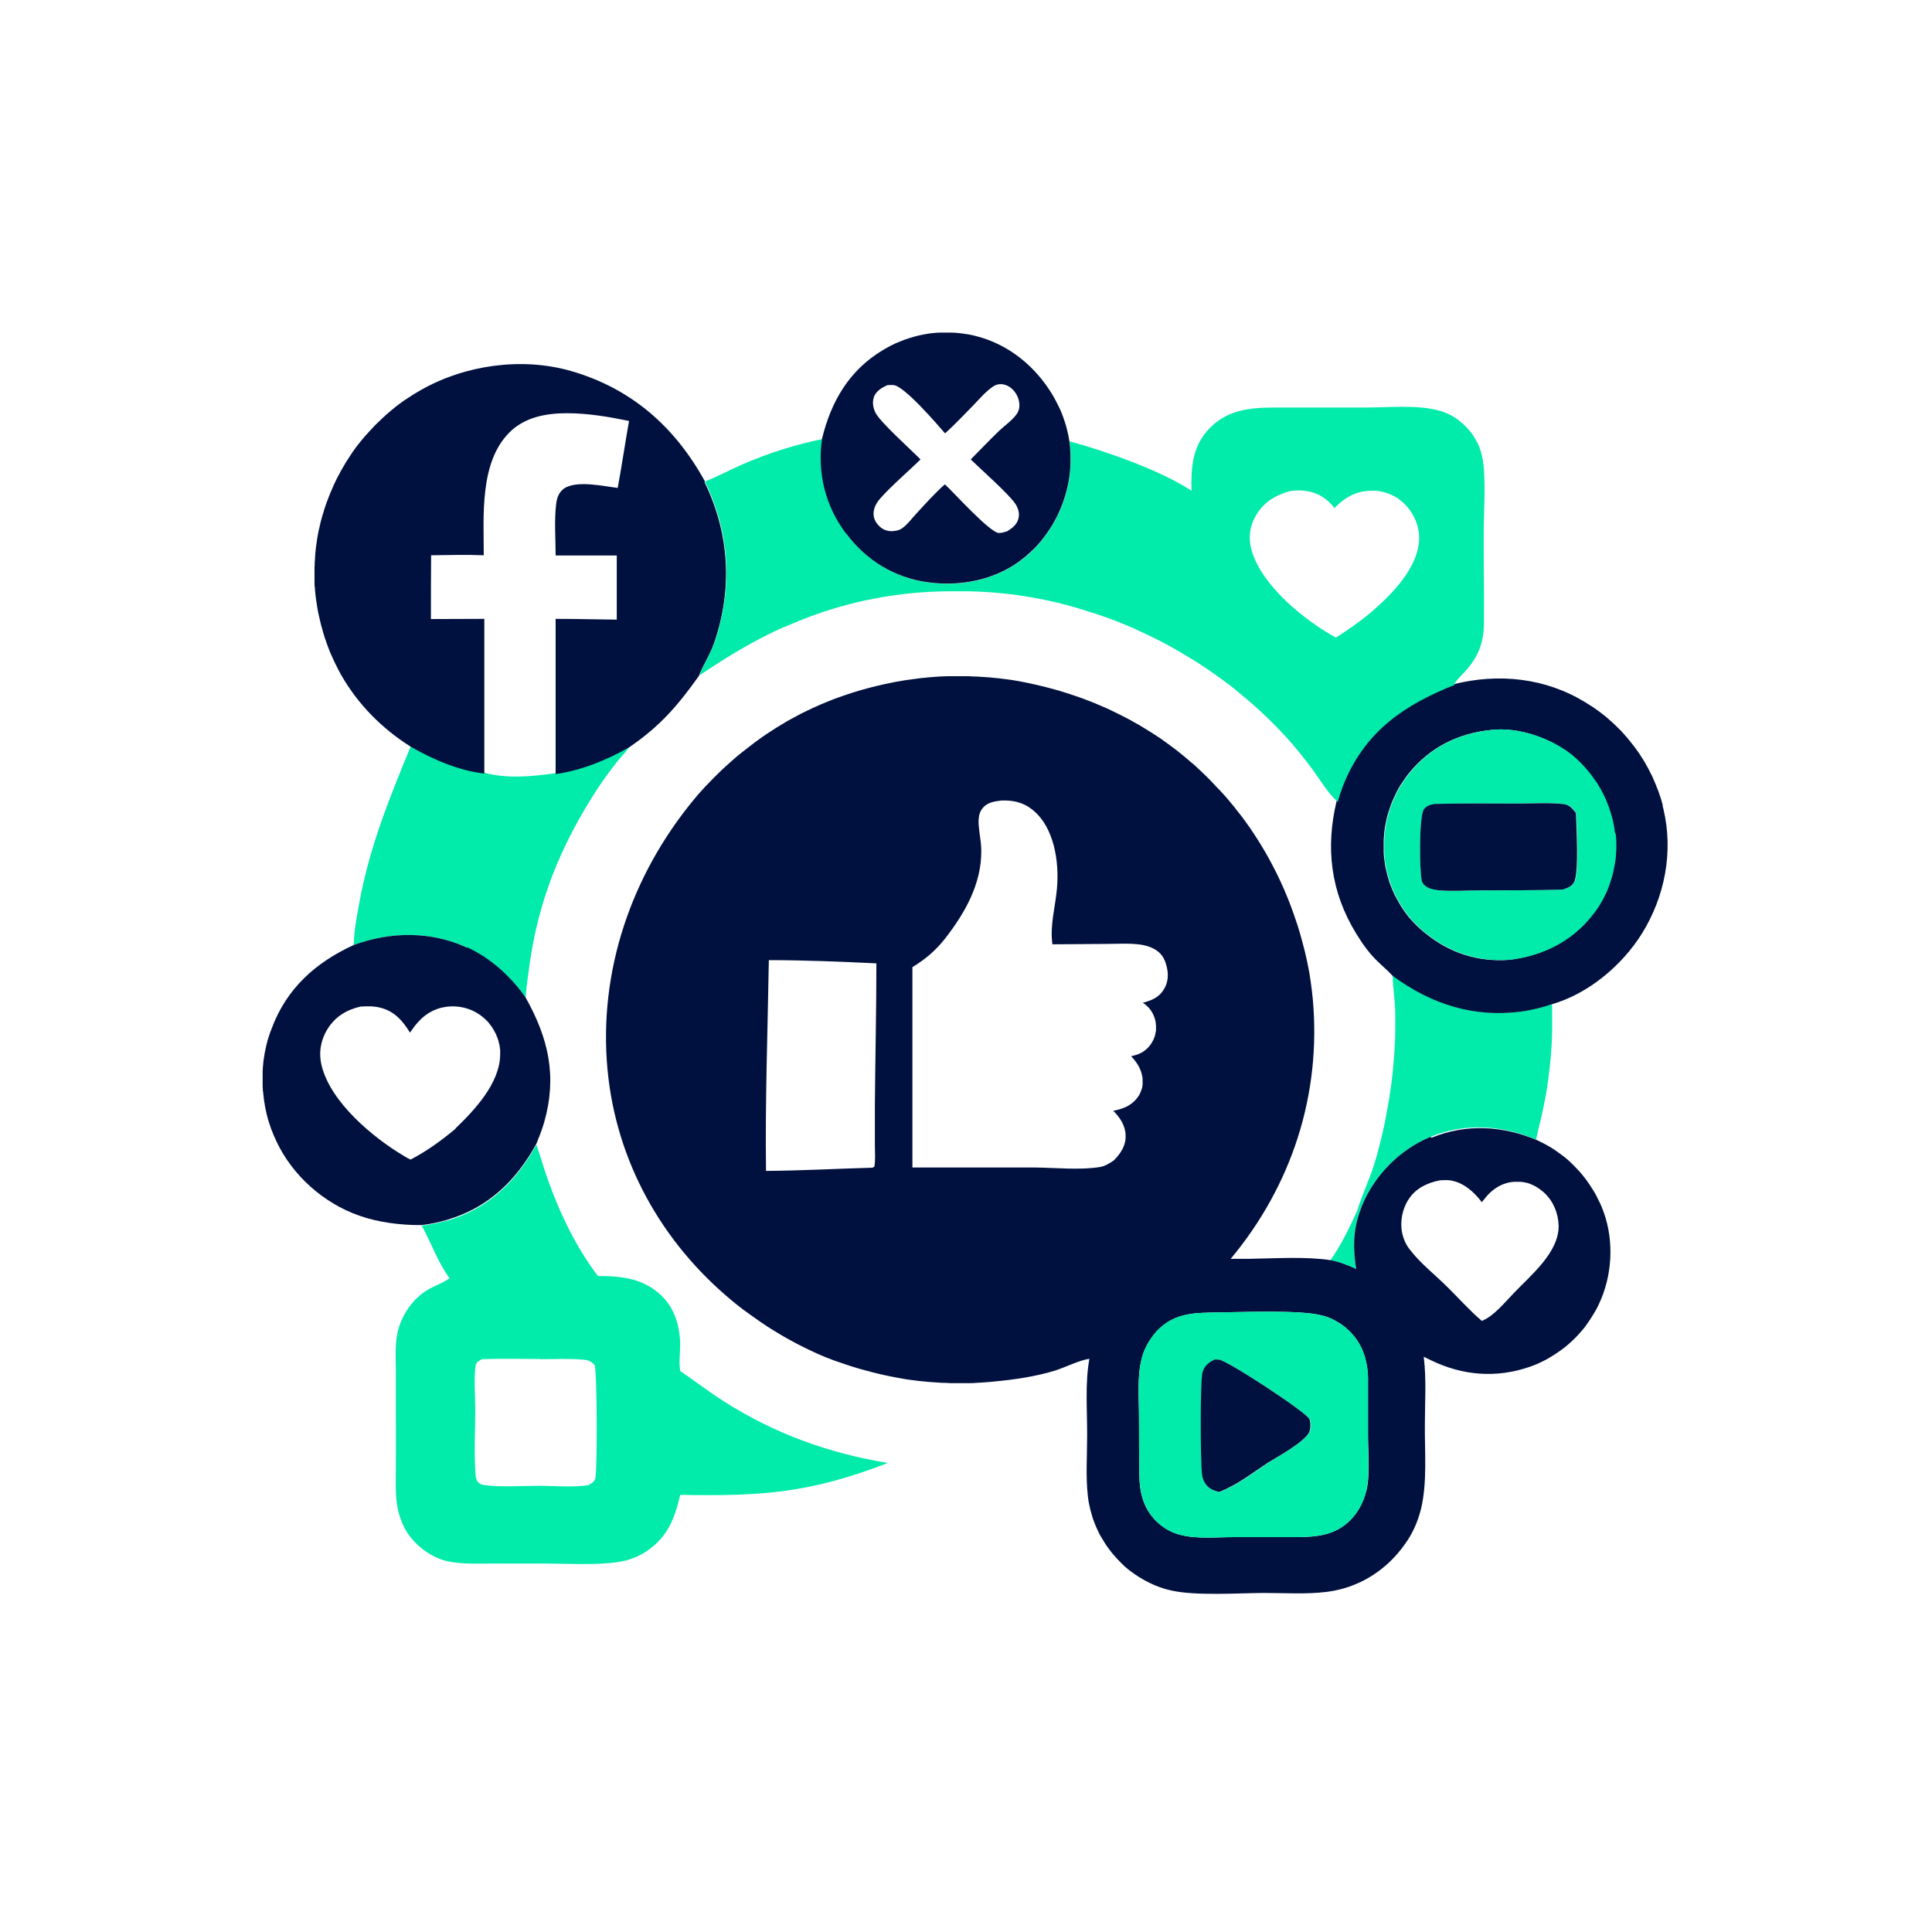
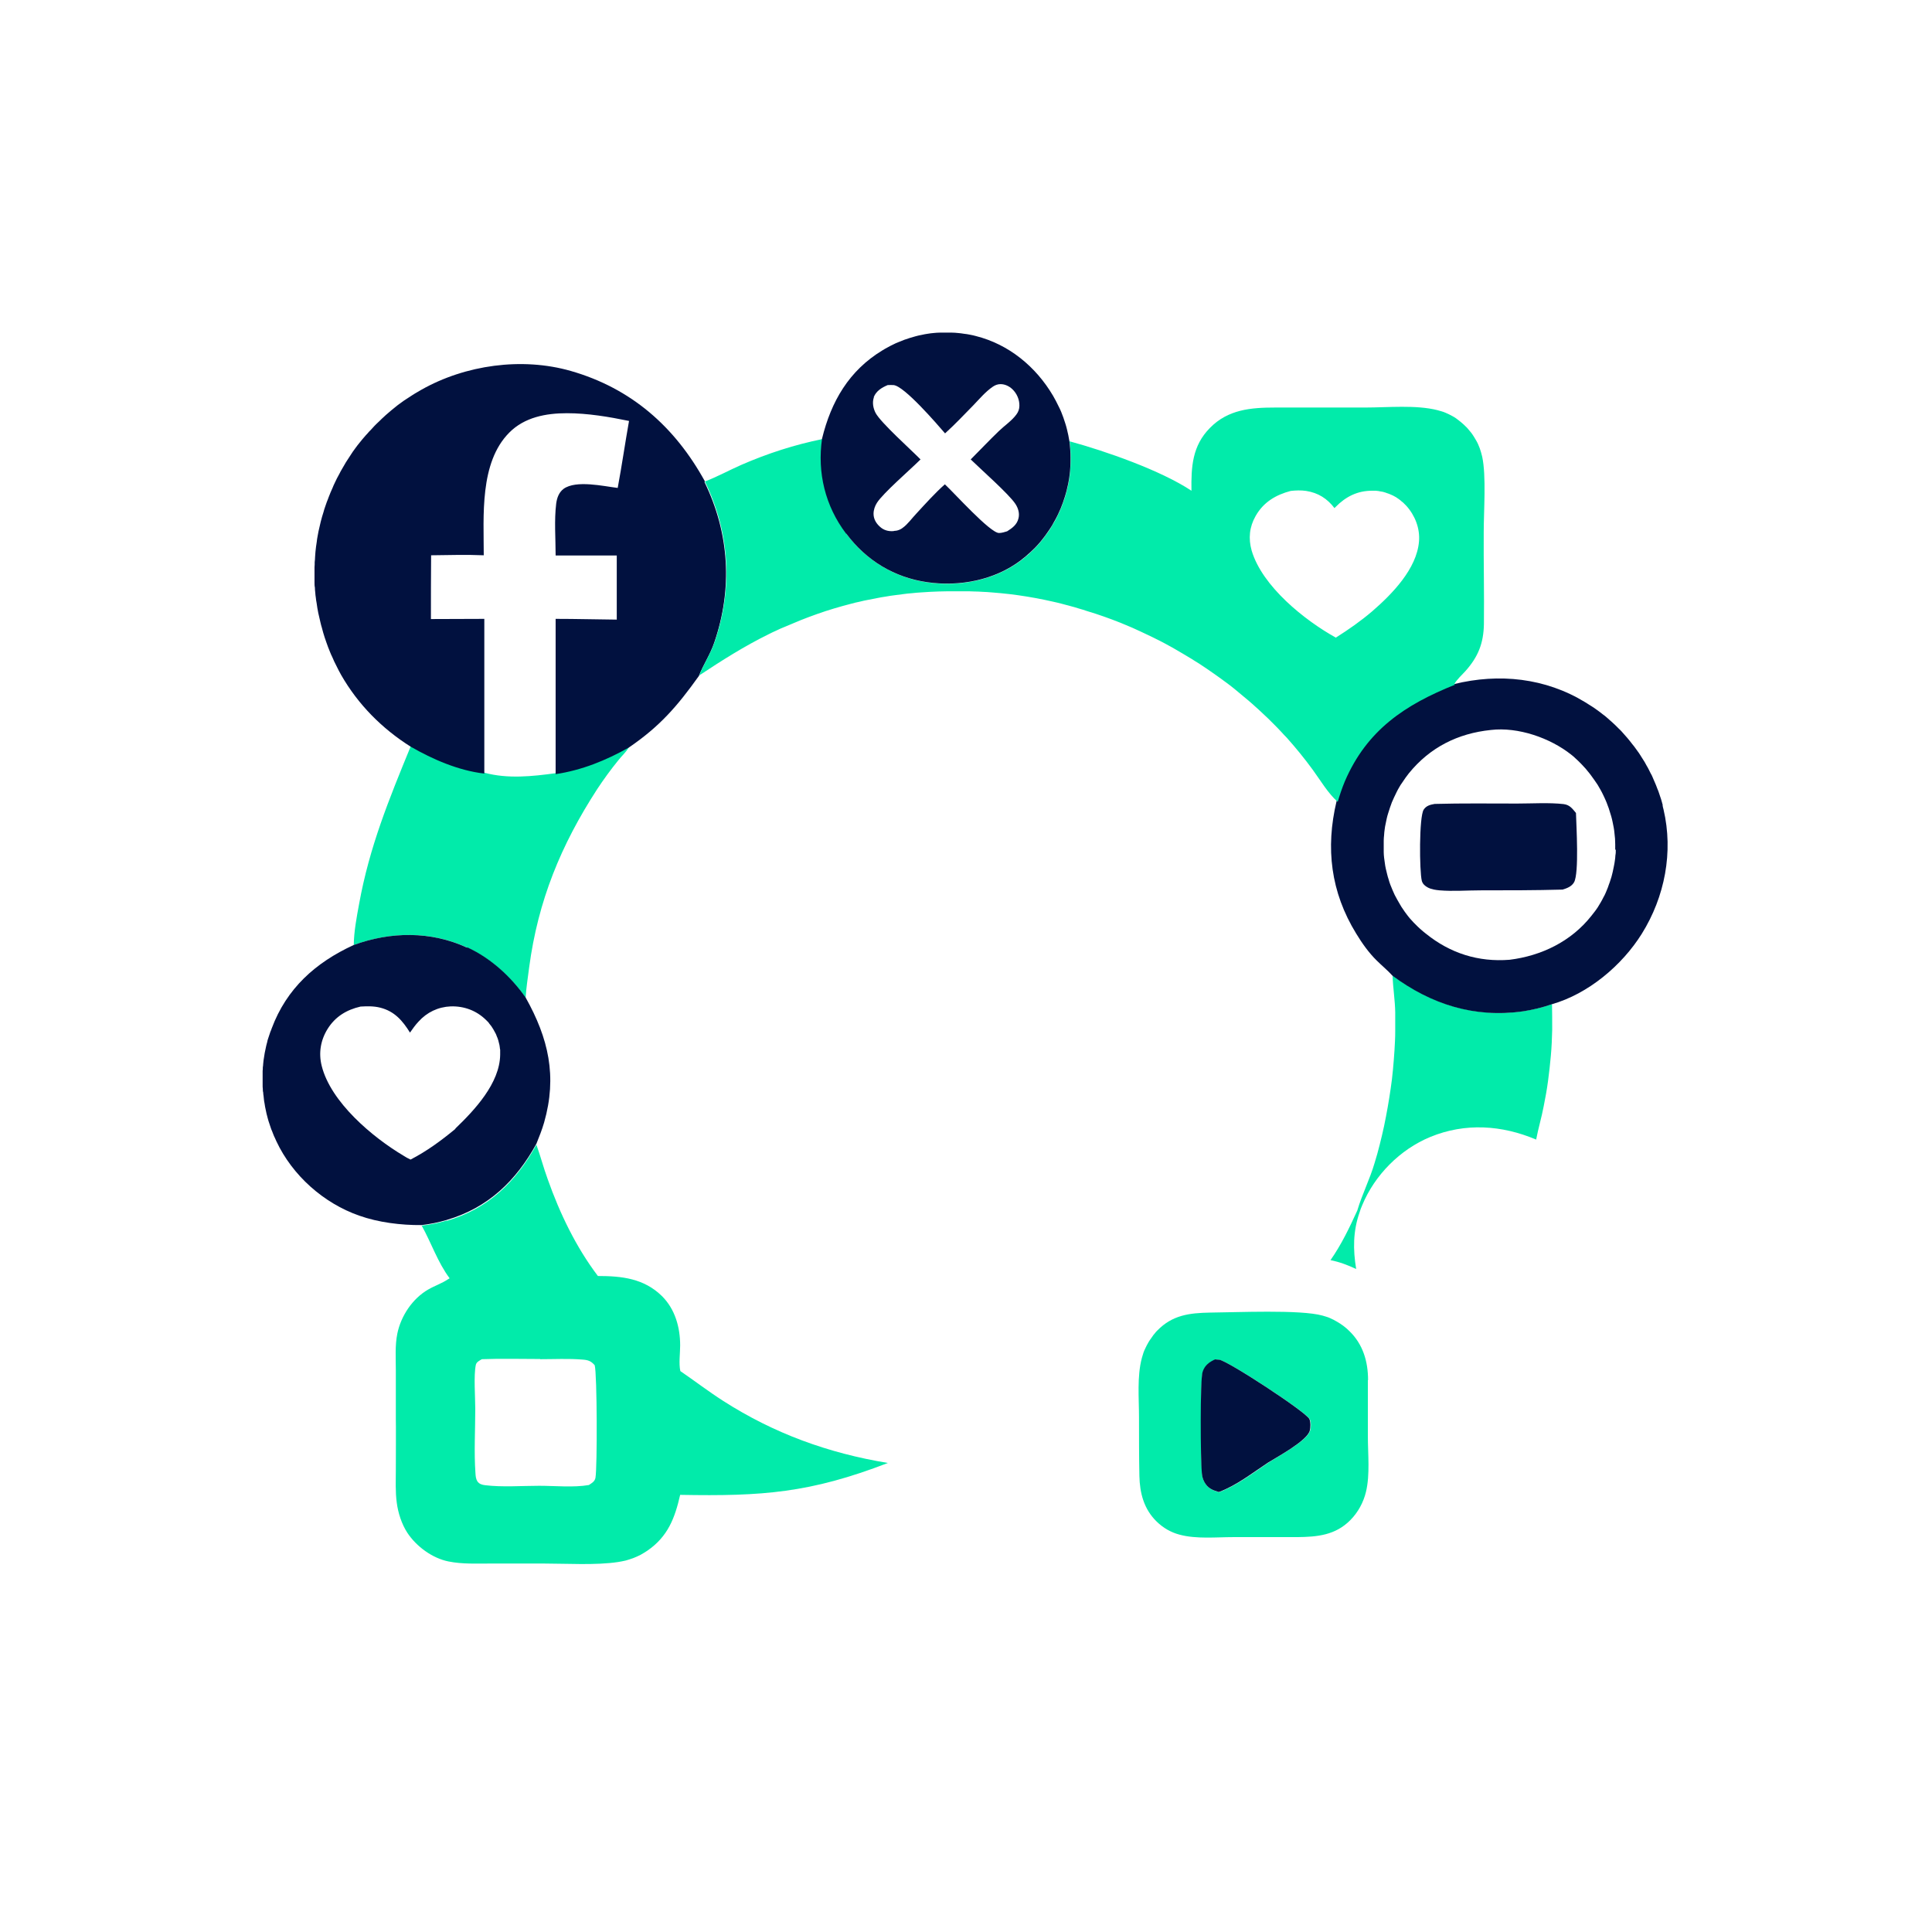
<svg xmlns="http://www.w3.org/2000/svg" id="Layer_1" data-name="Layer 1" viewBox="0 0 1024 1024">
  <defs>
    <style>      .cls-1 {        fill: #01113f;      }      .cls-1, .cls-2 {        stroke-width: 0px;      }      .cls-2 {        fill: #01ebaa;      }    </style>
  </defs>
  <path class="cls-2" d="M738.1,517.1c.2,6.5,1.3,13,1.4,19.5,0,3.4,0,6.7,0,10.1,0,3.4-.2,6.7-.4,10.1-.2,3.4-.5,6.7-.8,10.1-.3,3.3-.7,6.7-1.2,10-.5,3.3-1,6.7-1.6,10-.6,3.3-1.2,6.6-1.9,9.9-.7,3.3-1.5,6.6-2.3,9.8s-1.7,6.5-2.7,9.7c-2.5,8.6-6.7,16.8-9.2,25.3-4.2,9.2-8.4,18-14.2,26.3,4.9,1,9.1,2.6,13.6,4.7-1.7-10.3-1.7-20,1.8-30,.4-1.3.8-2.5,1.4-3.8,6.6-16,20.1-29.6,36.1-36.2,18.5-7.6,37.9-6.3,56.1,1.4,1.1-5.9,2.9-11.8,4-17.7.9-4.4,1.7-8.9,2.3-13.4.6-4.5,1.1-9,1.5-13.5.4-4.5.6-9,.7-13.6,0-4.5,0-9-.1-13.6-4.9,1.7-9.9,2.9-15,3.7-25.7,3.7-48.8-3.5-69.4-18.9Z" />
  <path class="cls-2" d="M256.9,409.6c-13.7-1.6-27.2-7.4-39.1-14.3-11.6,28.3-22,53.5-27.5,84-1.3,7-2.7,14.5-2.8,21.6,19.6-7.2,41-7.5,60.2,1.4,12.4,5.7,23.1,15.5,30.9,26.6.3-5.4,1.2-10.9,1.9-16.4,4.7-35.1,16.8-64.6,36-94.2,3.5-5.3,7.2-10.4,11.2-15.3,1.7-2.2,4-4.2,5.4-6.6.1-.2.3-.5.4-.7-12.3,6.9-24.9,12-38.9,14.1-12.4,1.7-25.4,3.1-37.7-.2Z" />
  <path class="cls-1" d="M247.6,502.3c-19.2-8.9-40.6-8.6-60.2-1.4-20.2,9.3-35.5,23-43.4,44.2-.2.6-.4,1.2-.7,1.8-.2.6-.4,1.2-.6,1.8-.2.6-.4,1.2-.6,1.8-.2.6-.4,1.2-.5,1.9-.2.6-.3,1.2-.5,1.9-.1.6-.3,1.3-.4,1.9-.1.6-.3,1.3-.4,1.9-.1.6-.2,1.3-.3,1.9s-.2,1.3-.3,1.9c0,.6-.2,1.3-.2,1.9,0,.6-.1,1.3-.2,1.9,0,.6,0,1.3-.1,1.9,0,.6,0,1.3,0,1.9,0,.6,0,1.3,0,1.9,0,.6,0,1.3,0,1.9,0,.6,0,1.3,0,1.9,0,.6,0,1.3.1,1.9,0,.6,0,1.3.2,1.9,0,.6.1,1.3.2,1.9,0,.6.2,1.3.2,1.9,0,.6.2,1.3.3,1.9.1.6.2,1.3.3,1.9.1.6.3,1.3.4,1.9.1.6.3,1.3.4,1.9.2.6.3,1.2.5,1.9.2.6.3,1.2.5,1.8.2.6.4,1.2.6,1.8.2.6.4,1.2.6,1.8.2.6.4,1.2.7,1.8.2.6.5,1.2.7,1.8.2.6.5,1.2.8,1.8.3.6.5,1.2.8,1.8,8.5,18.1,25,32.8,43.9,39.4,10.1,3.6,22.2,5.1,33,5,4.5-.5,8.9-1.4,13.3-2.7,21.9-6.4,36.8-20.7,47.6-40.4,1.5-3.7,3-7.5,4.1-11.3,7-24.5,2.3-44.6-9.8-66.2-7.8-11.1-18.5-20.9-30.9-26.6ZM241.4,598.3c-7.5,6.2-15.1,11.8-23.8,16.3-1.3-.6-2.6-1.3-3.8-2.1-16.3-9.7-38.5-28.3-43.3-47.6-1.7-6.8-.6-13.5,3.1-19.5,4.1-6.6,10.1-10.2,17.5-11.9,3.5-.2,7-.3,10.5.6,7.5,1.9,11.8,6.9,15.7,13.2,1.4-2,2.8-4,4.5-5.8,4.5-5,10.4-7.8,17.1-8.1,7.1-.2,13.6,2.2,18.7,7.2.3.3.6.6.9.9.3.3.6.6.8,1,.3.3.5.7.8,1,.3.3.5.7.7,1,.2.4.5.7.7,1.1.2.4.4.7.6,1.1.2.4.4.8.6,1.1.2.4.4.8.5,1.2.2.4.3.8.5,1.2.1.4.3.8.4,1.2.1.4.2.8.3,1.2.1.4.2.8.3,1.2,0,.4.2.8.2,1.3,0,.4.1.8.2,1.3,0,.4,0,.8,0,1.3,0,.4,0,.9,0,1.3-.2,15.2-13.6,29.4-23.8,39.2Z" />
  <path class="cls-1" d="M881.3,426.8c-.2-.7-.4-1.5-.6-2.2-.2-.7-.4-1.4-.7-2.2-.2-.7-.5-1.4-.7-2.1-.2-.7-.5-1.4-.8-2.1-.3-.7-.5-1.4-.8-2.1-.3-.7-.6-1.4-.9-2.1-.3-.7-.6-1.4-.9-2.1-.3-.7-.6-1.4-1-2-.3-.7-.7-1.3-1-2-.3-.7-.7-1.3-1.1-2-.4-.7-.7-1.3-1.1-2-.4-.6-.8-1.3-1.2-1.9-.4-.6-.8-1.3-1.2-1.9-.4-.6-.8-1.3-1.3-1.9-.4-.6-.9-1.2-1.3-1.8-.4-.6-.9-1.2-1.4-1.8-.5-.6-.9-1.2-1.4-1.8-.5-.6-1-1.2-1.4-1.7-.5-.6-1-1.1-1.5-1.7s-1-1.1-1.5-1.7c-.5-.5-1-1.1-1.6-1.6-.5-.5-1.1-1.1-1.6-1.6-.5-.5-1.1-1-1.6-1.5-.6-.5-1.1-1-1.7-1.5-.6-.5-1.1-1-1.7-1.5-.6-.5-1.2-1-1.8-1.4-.6-.5-1.2-.9-1.8-1.4-.6-.4-1.2-.9-1.8-1.3-.6-.4-1.2-.9-1.9-1.3-.6-.4-1.3-.8-1.9-1.2s-1.3-.8-1.9-1.2c-21.1-12.9-45.7-15.5-69.6-9.6-26.5,10.6-46.8,23.9-58.4,51.2-1.5,3.5-2.7,7.2-3.8,10.9-5.9,24.8-3.1,48.1,10.4,70.1,3.1,5.1,6.7,10.2,10.9,14.3,2.7,2.7,5.8,5.2,8.3,8,20.6,15.3,43.6,22.6,69.4,18.9,5.1-.8,10.1-2,15-3.7,19.4-5.5,37.3-20.6,47.8-37.4,12.2-19.6,16.8-43.3,11.5-65.9-.2-.7-.4-1.5-.5-2.2ZM856.4,450.4c0,1,0,2-.2,2.9,0,1-.2,2-.3,2.9s-.3,1.9-.5,2.9c-.2,1-.4,1.9-.6,2.9-.2,1-.5,1.9-.7,2.8-.3.9-.6,1.9-.9,2.8-.3.9-.7,1.8-1,2.8-.4.9-.7,1.8-1.1,2.7-.4.9-.8,1.8-1.3,2.6-.4.9-.9,1.7-1.4,2.6-.5.8-1,1.7-1.5,2.5-.5.8-1.1,1.6-1.7,2.4-.6.8-1.2,1.6-1.8,2.3-10.7,13.5-26.4,21.1-43.3,23.2-16.5,1.3-31.4-3.4-44.3-13.8-.8-.6-1.5-1.2-2.3-1.9-.7-.6-1.5-1.3-2.2-2-.7-.7-1.4-1.4-2.1-2.1-.7-.7-1.3-1.5-2-2.2-.6-.8-1.3-1.5-1.8-2.3-.6-.8-1.2-1.6-1.7-2.4-.6-.8-1.1-1.6-1.6-2.5-.5-.8-1-1.7-1.5-2.6-.5-.9-.9-1.7-1.4-2.6-.4-.9-.8-1.8-1.2-2.7-.4-.9-.7-1.8-1.1-2.7-.3-.9-.7-1.9-.9-2.8-.3-.9-.6-1.9-.8-2.8-.2-1-.5-1.9-.7-2.9-.2-1-.4-1.9-.5-2.9-.1-1-.3-2-.4-2.9-.1-1-.2-2-.2-3,0-1,0-2,0-3,0-1,0-2,0-3,0-1,.1-2,.2-3,0-1,.2-2,.3-3,.1-1,.3-2,.5-2.9s.4-1.9.6-2.9c.2-1,.5-1.9.8-2.9.3-1,.6-1.9.9-2.8.3-.9.7-1.9,1-2.8.4-.9.8-1.8,1.2-2.7s.9-1.8,1.3-2.7.9-1.7,1.4-2.6c.5-.9,1-1.7,1.6-2.5s1.1-1.7,1.7-2.5c.6-.8,1.2-1.6,1.8-2.4,11.2-13.8,26-21.2,43.5-23,14.4-1.7,31.4,4.2,42.6,13.1.8.6,1.6,1.3,2.3,2,.8.7,1.5,1.4,2.2,2.1.7.7,1.4,1.4,2.1,2.2.7.7,1.4,1.5,2,2.3.7.8,1.3,1.6,1.9,2.4.6.8,1.2,1.6,1.8,2.5.6.8,1.1,1.7,1.7,2.5.5.9,1,1.7,1.5,2.6.5.9,1,1.8,1.4,2.7s.9,1.8,1.3,2.8c.4.9.8,1.9,1.1,2.8.4.9.7,1.9,1,2.9.3,1,.6,1.9.9,2.9.3,1,.5,2,.7,2.9.2,1,.4,2,.6,3,.2,1,.3,2,.4,3,.1,1,.2,2,.3,2.9,0,1,.1,2,.1,2.9,0,1,0,2,0,2.9Z" />
-   <path class="cls-2" d="M856,441.6c-.1-1-.3-2-.4-3-.2-1-.4-2-.6-3-.2-1-.5-2-.7-2.9-.3-1-.6-1.9-.9-2.9-.3-1-.6-1.9-1-2.9-.4-.9-.7-1.9-1.1-2.8-.4-.9-.8-1.8-1.3-2.8s-.9-1.8-1.4-2.7c-.5-.9-1-1.8-1.5-2.6-.5-.9-1.1-1.7-1.7-2.5-.6-.8-1.2-1.6-1.8-2.5-.6-.8-1.2-1.6-1.9-2.4-.7-.8-1.3-1.5-2-2.3-.7-.7-1.4-1.5-2.1-2.2-.7-.7-1.5-1.4-2.2-2.1-.8-.7-1.5-1.3-2.3-2-11.2-8.8-28.2-14.8-42.6-13.1-17.5,1.8-32.4,9.2-43.5,23-.6.8-1.2,1.6-1.8,2.4-.6.8-1.1,1.6-1.7,2.5s-1.1,1.7-1.6,2.5c-.5.9-1,1.7-1.4,2.6s-.9,1.8-1.3,2.7-.8,1.8-1.2,2.7c-.4.9-.7,1.9-1,2.8-.3.9-.6,1.9-.9,2.8-.3,1-.5,1.9-.8,2.9-.2,1-.4,1.9-.6,2.9s-.3,2-.5,2.9c-.1,1-.2,2-.3,3,0,1-.2,2-.2,3,0,1,0,2,0,3,0,1,0,2,0,3,0,1,.1,2,.2,3,0,1,.2,2,.4,2.9.1,1,.3,1.9.5,2.9.2,1,.4,1.9.7,2.9.2,1,.5,1.9.8,2.8.3.9.6,1.9.9,2.8.3.9.7,1.8,1.1,2.7.4.9.8,1.8,1.2,2.7.4.9.9,1.8,1.4,2.6.5.9,1,1.7,1.5,2.6.5.8,1.1,1.7,1.6,2.5.6.8,1.1,1.6,1.7,2.4.6.8,1.2,1.6,1.8,2.3.6.8,1.3,1.5,2,2.2.7.7,1.4,1.4,2.1,2.1.7.7,1.4,1.4,2.2,2,.7.6,1.5,1.3,2.3,1.9,12.9,10.3,27.8,15,44.3,13.8,16.9-2,32.6-9.6,43.3-23.2.6-.8,1.2-1.5,1.8-2.3.6-.8,1.1-1.6,1.7-2.4.5-.8,1-1.7,1.5-2.5.5-.8,1-1.7,1.4-2.6.4-.9.9-1.8,1.3-2.6.4-.9.8-1.8,1.1-2.7.4-.9.7-1.8,1-2.8.3-.9.6-1.9.9-2.8.3-.9.5-1.9.7-2.8.2-1,.4-1.9.6-2.9.2-1,.3-1.9.5-2.9s.2-1.9.3-2.9c0-1,.1-2,.2-2.9,0-1,0-2,0-2.9,0-1,0-2-.1-2.9,0-1-.2-2-.3-2.9ZM834.4,467.6c-1.3,2.3-3.7,3.2-6.1,3.9-14.5.3-29,.5-43.5.4-7.1,0-14.6.6-21.7,0-2.1-.2-4.3-.5-6.2-1.5-1.5-.8-2.7-1.8-3.2-3.5-1.4-5.1-1.6-34,1-37.8,1.4-2.1,3.5-2.5,5.8-3,14.6-.4,29.2-.2,43.8-.2,8,0,16.7-.7,24.7.3,3.2.4,4.6,2.4,6.5,4.7.2,6.9,1.7,31.8-1,36.7Z" />
  <path class="cls-1" d="M828.9,426.2c-8-.9-16.6-.3-24.7-.3-14.6,0-29.2-.2-43.8.2-2.3.4-4.4.9-5.8,3-2.5,3.8-2.3,32.6-1,37.8.5,1.7,1.7,2.7,3.2,3.5,1.9,1,4.1,1.3,6.2,1.5,7.1.6,14.6,0,21.7,0,14.5,0,29,0,43.5-.4,2.3-.7,4.8-1.6,6.1-3.9,2.7-4.9,1.2-29.7,1-36.7-1.9-2.3-3.3-4.3-6.5-4.7Z" />
  <path class="cls-2" d="M236.8,646.9c-4.3,1.3-8.8,2.2-13.3,2.7,5.1,9.1,8.5,19.5,14.8,27.9-.3.2-.5.4-.8.5-3.2,2.2-7.2,3.5-10.6,5.5-8.3,4.8-14.4,14-16.3,23.3-1.3,6.3-.8,13.1-.8,19.5v26c.1,0,0,26.6,0,26.6,0,5.9-.3,11.8.5,17.6.7,5.4,2.6,11.3,5.6,15.9,4.8,7.3,13.3,13.5,21.8,15.2,7.4,1.5,15.2,1.1,22.7,1.1h27.5c12.1,0,27.9,1,39.7-.8,1.4-.2,2.7-.5,4.1-.8,1.3-.4,2.7-.8,4-1.3,1.3-.5,2.6-1.1,3.8-1.7,1.2-.7,2.4-1.4,3.6-2.2,10.9-7.5,14.6-17.3,17.4-29.6,43.6.8,68.9-1,110.1-16.9-31.6-5.2-60.3-15.6-87.3-32.9-7.8-5-15.1-10.6-22.7-15.8-.9-3.9-.1-9.5-.1-13.6,0-9.6-2.7-19.3-9.7-26.2-9.5-9.3-21.2-10.6-33.9-10.6-11.6-15.3-20.2-33.2-26.6-51.3-2.2-6-3.8-12.2-6-18.3-10.8,19.7-25.6,34-47.6,40.4ZM286.3,720.4c7.4,0,15-.4,22.3.2,3,.2,4.6.7,6.6,3,1.3,4.6,1.4,54.3.4,59.7-.4,2-2,2.8-3.5,3.8-8.2,1.4-17.9.4-26.3.4-9.3,0-19.4.8-28.6-.3-1.7-.2-3.2-.6-4.2-2.1-.8-1.3-.9-2.8-1-4.3-.8-11.2-.1-22.8-.1-34.1,0-6.2-.9-17.7.3-23.3.3-1.5,2-2.3,3.2-3,10.3-.4,20.6-.1,30.9-.1Z" />
  <path class="cls-1" d="M373.6,255.1c-15.9-28.9-39-49.3-71.1-58.5-25.9-7.4-55.9-3.2-79.2,10-.8.5-1.6.9-2.4,1.4-.8.5-1.6.9-2.3,1.4-.8.5-1.5,1-2.3,1.5-.8.5-1.5,1-2.3,1.5-.7.5-1.5,1.1-2.2,1.6-.7.5-1.5,1.1-2.2,1.7-.7.6-1.4,1.1-2.1,1.7-.7.6-1.4,1.2-2.1,1.8-.7.6-1.4,1.2-2,1.8-.7.6-1.3,1.2-2,1.9-.7.6-1.3,1.3-2,1.9-.6.6-1.3,1.3-1.9,2-.6.7-1.2,1.3-1.9,2-.6.7-1.2,1.4-1.8,2-.6.7-1.2,1.4-1.8,2.1-.6.7-1.1,1.4-1.7,2.1-.6.7-1.1,1.4-1.7,2.2-.5.7-1.1,1.5-1.6,2.2-.5.7-1,1.5-1.5,2.3-.5.8-1,1.5-1.5,2.3-.5.8-1,1.5-1.4,2.3-.5.8-.9,1.6-1.4,2.4s-.9,1.6-1.3,2.4c-.4.8-.9,1.6-1.3,2.4-.4.8-.8,1.6-1.2,2.5-.4.8-.8,1.7-1.1,2.5-.4.8-.7,1.7-1.1,2.5-.3.8-.7,1.7-1,2.5-.3.8-.6,1.7-1,2.6-.3.9-.6,1.7-.9,2.6-.3.9-.6,1.7-.8,2.6-.3.9-.5,1.7-.8,2.6-.2.9-.5,1.7-.7,2.6-.2.9-.4,1.7-.6,2.6-.2.9-.4,1.8-.6,2.6-.2.9-.3,1.8-.5,2.7-.2.9-.3,1.8-.4,2.7-.1.9-.3,1.8-.4,2.7-.1.9-.2,1.8-.3,2.7,0,.9-.2,1.8-.2,2.7,0,.9-.1,1.8-.2,2.7,0,.9,0,1.8-.1,2.7,0,.9,0,1.8,0,2.7,0,.9,0,1.8,0,2.7,0,.9,0,1.8,0,2.7,0,.9,0,1.8.2,2.7,0,.9.1,1.8.2,2.7,0,.9.2,1.8.3,2.7.1.9.2,1.8.4,2.7.1.9.3,1.8.4,2.7.2.9.3,1.8.5,2.7.2.9.4,1.8.6,2.6.2.9.4,1.8.6,2.6s.4,1.7.7,2.6c.2.9.5,1.7.7,2.6.3.9.5,1.7.8,2.6.3.9.6,1.7.9,2.6.3.8.6,1.7.9,2.5.3.8.7,1.7,1,2.5.3.8.7,1.7,1.1,2.5.4.8.7,1.6,1.1,2.5.4.8.8,1.6,1.2,2.4.4.8.8,1.6,1.2,2.4.4.8.9,1.6,1.3,2.4,9,15.7,21.6,28.4,36.8,38,11.8,6.8,25.4,12.7,39.1,14.3v-82s-28.3.1-28.3.1c0-11.3,0-22.5.1-33.8,9.3-.1,18.6-.4,27.9,0,0-20.8-2.3-49.1,13.5-65,8.1-8.2,19.5-10.3,30.6-10.3,11,0,22.2,1.9,32.9,4.1-2.1,11.8-3.8,23.7-6,35.5-7.5-.9-22.1-4.3-28.7.5-2.5,1.9-3.5,4.8-3.9,7.8-1.1,8.8-.3,18.6-.3,27.5h32.4s0,34,0,34c-10.8-.1-21.6-.4-32.4-.4v82.3c13.9-2.1,26.5-7.2,38.8-14.1,16.4-11.2,25.6-21.8,37.1-37.9,2.4-6.1,6.1-11.5,8.2-17.8,9.8-28.6,8-57.9-5.2-85Z" />
  <path class="cls-2" d="M770.8,362.6c1.4-2.5,4-4.8,5.9-6.9,6.7-7.5,9.6-14.7,9.8-24.8.2-16.2-.2-32.5-.1-48.7,0-11.3,1.4-30-.8-40.1-.2-.8-.4-1.5-.6-2.3-.2-.7-.5-1.5-.7-2.2-.3-.7-.6-1.4-.9-2.2-.3-.7-.7-1.4-1.1-2.1-.4-.7-.8-1.4-1.2-2-.4-.7-.9-1.3-1.3-1.9-.5-.6-1-1.2-1.5-1.8-.5-.6-1-1.2-1.6-1.7-.5-.5-1-1-1.6-1.5-.5-.5-1.1-.9-1.7-1.4-.6-.4-1.1-.9-1.7-1.3-.6-.4-1.2-.8-1.8-1.1s-1.3-.7-1.9-1c-.6-.3-1.3-.6-2-.9-.7-.3-1.3-.5-2-.7-.7-.2-1.4-.4-2.1-.6-11.4-2.9-26.4-1.4-38.3-1.4h-47.6c-13,0-25.1,1-34.7,10.8-9.4,9.5-10,20.7-9.8,33.3-16.3-10.8-45.5-21-64.6-26.2.4,3,.6,6,.6,9,0,3-.2,6-.5,9-.1,1.1-.3,2.2-.5,3.3-.2,1.1-.4,2.2-.7,3.3-.3,1.1-.5,2.2-.8,3.2-.3,1.1-.6,2.1-1,3.2-.4,1.1-.7,2.1-1.1,3.1-.4,1-.8,2.1-1.3,3.1-.5,1-.9,2-1.4,3-.5,1-1,2-1.6,2.9-.6,1-1.1,1.9-1.7,2.9-.6.9-1.2,1.9-1.9,2.8s-1.3,1.8-2,2.7c-.7.9-1.4,1.7-2.1,2.6-.7.8-1.5,1.7-2.3,2.5-.8.8-1.6,1.6-2.4,2.3-.8.8-1.6,1.5-2.5,2.2-.8.7-1.7,1.4-2.6,2.1-13.9,10.5-32.3,14-49.4,11.6-17.6-2.5-32.4-11.5-43-25.7-10.9-14.7-15.2-32.3-12.7-50.3-7.4,1.5-14.7,3.4-21.9,5.7-7.2,2.3-14.3,5-21.2,8-6.4,2.8-12.7,6.3-19.3,8.8,13.2,27.1,15,56.4,5.2,85-2.1,6.2-5.8,11.7-8.2,17.8,11.9-7.9,23.9-15.5,36.7-21.8,1.4-.7,2.8-1.4,4.2-2,1.4-.7,2.8-1.3,4.3-1.9,1.4-.6,2.9-1.2,4.3-1.8,1.4-.6,2.9-1.2,4.3-1.8,1.5-.6,2.9-1.1,4.4-1.7,1.5-.5,2.9-1.1,4.4-1.6,1.5-.5,3-1,4.4-1.5,1.5-.5,3-.9,4.5-1.4,1.5-.4,3-.9,4.5-1.3,1.5-.4,3-.8,4.5-1.2,1.5-.4,3-.8,4.6-1.1,1.5-.4,3-.7,4.6-1,1.5-.3,3.1-.6,4.6-.9,1.5-.3,3.1-.6,4.6-.8,1.5-.3,3.1-.5,4.6-.7,1.5-.2,3.1-.4,4.6-.6,1.5-.2,3.1-.4,4.7-.5,1.6-.2,3.1-.3,4.7-.4,1.6-.1,3.1-.2,4.7-.3,1.6,0,3.1-.2,4.7-.2,1.6,0,3.1-.1,4.7-.1s3.1,0,4.7,0,3.1,0,4.7,0c1.6,0,3.1,0,4.7.1,1.6,0,3.1.1,4.7.2,1.6,0,3.1.2,4.7.3,1.6.1,3.1.3,4.7.4,1.6.2,3.1.3,4.7.5,1.5.2,3.1.4,4.6.6,1.5.2,3.1.5,4.6.7,1.5.3,3.1.5,4.6.8,1.5.3,3.1.6,4.6.9,1.5.3,3.1.7,4.6,1,1.5.3,3,.7,4.6,1.1s3,.8,4.5,1.2c1.5.4,3,.8,4.5,1.3,1.5.4,3,.9,4.5,1.4,1.5.5,3,.9,4.5,1.4,1.5.5,3,1,4.4,1.5,1.5.5,2.9,1.1,4.4,1.6,1.5.6,2.9,1.1,4.4,1.7,1.5.6,2.9,1.2,4.3,1.8,1.4.6,2.9,1.2,4.3,1.9,1.4.6,2.8,1.3,4.3,2,1.4.7,2.8,1.3,4.2,2,1.4.7,2.8,1.4,4.2,2.1,1.4.7,2.8,1.5,4.1,2.2,1.4.7,2.7,1.5,4.1,2.3,1.4.8,2.7,1.6,4.1,2.4,1.3.8,2.7,1.6,4,2.4,1.3.8,2.6,1.7,4,2.5,1.3.9,2.6,1.7,3.9,2.6,1.3.9,2.6,1.8,3.9,2.7,1.3.9,2.5,1.8,3.8,2.7,1.3.9,2.5,1.9,3.8,2.8,1.2.9,2.5,1.9,3.7,2.9,1.2,1,2.4,2,3.6,3s2.4,2,3.6,3c1.2,1,2.4,2.1,3.5,3.1,1.2,1,2.3,2.1,3.5,3.2,1.1,1.1,2.3,2.1,3.4,3.2,1.1,1.1,2.2,2.2,3.3,3.3,1.1,1.1,2.2,2.2,3.3,3.4s2.1,2.3,3.2,3.4c4.8,5.4,9.4,11,13.7,16.9,4.1,5.6,8.1,12.5,13.3,17.1,1.1-3.7,2.3-7.3,3.8-10.9,11.7-27.2,31.9-40.6,58.4-51.2ZM708.1,338c-16.6-9.2-39.1-27.2-44.7-46.2-1.8-6.4-1.2-12.5,2.1-18.3,4.2-7.4,10.7-11.2,18.6-13.3,2.7-.3,5.5-.4,8.2,0,6.4,1,11.2,4.1,15,9.1l.6-.6c5.4-5.5,11.7-8.7,19.6-8.6.4,0,.8,0,1.3,0,.4,0,.8,0,1.3.1.4,0,.8.1,1.2.2.4,0,.8.2,1.2.2s.8.2,1.2.3c.4.1.8.2,1.2.4.4.1.8.3,1.2.4.4.2.8.3,1.2.5.4.2.8.4,1.1.5.4.2.7.4,1.1.6.4.2.7.4,1.1.7.4.2.7.5,1,.7.3.2.7.5,1,.8.3.3.6.5,1,.8.3.3.6.6.9.9.3.3.6.6.9.9,4.6,5.1,7.3,12,6.7,18.9-1.2,14.6-14.4,28-24.8,37-6.1,5.2-12.4,9.6-19.2,13.9Z" />
  <path class="cls-1" d="M448.6,282.9c10.6,14.2,25.4,23.2,43,25.7,17.1,2.4,35.5-1.1,49.4-11.6.9-.7,1.7-1.4,2.6-2.1.8-.7,1.7-1.5,2.5-2.2.8-.8,1.6-1.5,2.4-2.3.8-.8,1.5-1.6,2.3-2.5.7-.8,1.4-1.7,2.1-2.6.7-.9,1.4-1.8,2-2.7s1.3-1.8,1.9-2.8c.6-.9,1.2-1.9,1.7-2.9.6-1,1.1-1.9,1.6-2.9.5-1,1-2,1.4-3,.5-1,.9-2,1.3-3.1.4-1,.8-2.1,1.1-3.1.4-1.1.7-2.1,1-3.2.3-1.1.6-2.1.8-3.2.3-1.1.5-2.2.7-3.3.2-1.1.4-2.2.5-3.3.4-3,.5-6,.5-9,0-3-.2-6-.6-9-.3-2.1-.8-4.2-1.3-6.3-.5-2.1-1.2-4.1-1.9-6.2-.7-2-1.5-4-2.5-5.9-.9-1.9-1.9-3.8-3-5.7-9.1-15.4-23.4-27.2-40.9-31.6-1-.3-2.1-.5-3.1-.7-1-.2-2.1-.4-3.2-.5-1.1-.2-2.1-.3-3.2-.4-1.1-.1-2.1-.2-3.2-.2-1.1,0-2.1,0-3.2,0-1.1,0-2.1,0-3.2,0-1.1,0-2.1.1-3.2.2-1.1.1-2.1.2-3.2.4-1.1.2-2.1.3-3.2.6-1,.2-2.1.4-3.1.7-1,.3-2.1.6-3.1.9-1,.3-2,.7-3,1-1,.4-2,.8-3,1.2-1,.4-2,.8-2.9,1.3-1,.5-1.9.9-2.9,1.5-.9.5-1.9,1-2.8,1.6-17.7,10.7-27.2,27.1-32,46.8-2.6,18.1,1.7,35.7,12.7,50.3ZM463.1,210.5c1.3-3.3,4.3-5.1,7.4-6.4,1,0,2.1-.1,3.1,0,5.7.5,22.9,20.5,27.3,25.6,5.2-4.7,10-9.8,14.9-14.8,3.3-3.4,6.5-7.3,10.5-10,1.2-.8,2.5-1.3,4-1.3,2.4,0,4.6,1.1,6.3,2.7,2.3,2.2,3.8,5.5,3.7,8.8,0,1.7-.6,3.3-1.6,4.6-2.4,3.3-6.3,5.9-9.2,8.7-5.1,4.9-10,10.1-15,15.1,5,4.9,20.4,18.5,23.7,23.6,1.5,2.3,2.3,5,1.6,7.7-.8,3.3-3.3,5.1-6,6.8-1.3.4-2.9.9-4.3.9-4.7,0-23.9-21.4-28.7-25.8-5.3,4.7-10.2,10.2-15.1,15.5-2.3,2.4-4.6,5.7-7.3,7.6-.4.3-.7.5-1.1.7-.4.2-.8.4-1.2.5-.4.1-.8.3-1.3.3s-.9.1-1.3.2c-2.7.2-5.2-.5-7.2-2.4-2-1.8-3.3-4.1-3.3-6.8,0-2,.7-4.1,1.8-5.8,3.3-5.2,17.8-17.7,23.1-23-5-5.1-21-19.4-23.8-24.6-1.3-2.5-1.9-5.6-.9-8.4Z" />
-   <path class="cls-1" d="M758.1,602.6c-16,6.6-29.5,20.2-36.1,36.2-.5,1.2-1,2.5-1.4,3.8-3.5,10-3.5,19.7-1.8,30-4.5-2.1-8.7-3.7-13.6-4.7-13.8-2-28.9-.9-42.9-.7h-10c32.4-38.9,48.1-87.2,43.5-137.7-.2-1.5-.3-3.1-.5-4.6-.2-1.5-.4-3.1-.6-4.6-.2-1.5-.5-3.1-.7-4.6-.3-1.5-.6-3.1-.9-4.6-.3-1.5-.6-3-1-4.6-.3-1.5-.7-3-1.1-4.5-.4-1.5-.8-3-1.2-4.5-.4-1.5-.8-3-1.3-4.5-.4-1.5-.9-3-1.4-4.4-.5-1.5-1-2.9-1.5-4.4s-1.1-2.9-1.6-4.4c-.6-1.5-1.1-2.9-1.7-4.3-.6-1.4-1.2-2.9-1.8-4.3-.6-1.4-1.3-2.8-1.9-4.2-.7-1.4-1.3-2.8-2-4.2-.7-1.4-1.4-2.8-2.1-4.1-.7-1.4-1.5-2.7-2.2-4.1-.8-1.4-1.5-2.7-2.3-4-.8-1.3-1.6-2.7-2.4-4-.8-1.3-1.7-2.6-2.5-3.9-.9-1.3-1.7-2.6-2.6-3.9s-1.8-2.5-2.7-3.8c-.9-1.3-1.9-2.5-2.8-3.7-1-1.2-1.9-2.4-2.9-3.7-1-1.2-2-2.4-3-3.6-1-1.2-2-2.4-3.1-3.5-1-1.2-2.1-2.3-3.2-3.4-1.1-1.1-2.1-2.3-3.2-3.4-1.1-1.1-2.2-2.2-3.3-3.3-1.1-1.1-2.3-2.1-3.4-3.2-1.1-1.1-2.3-2.1-3.5-3.1-1.2-1-2.4-2-3.5-3-1.2-1-2.4-1.9-3.6-2.9-1.2-.9-2.4-1.9-3.7-2.8-1.2-.9-2.5-1.8-3.7-2.7s-2.5-1.8-3.8-2.6c-1.3-.9-2.6-1.7-3.9-2.5-1.3-.8-2.6-1.6-3.9-2.4-1.3-.8-2.6-1.6-4-2.3-1.3-.8-2.7-1.5-4-2.2-1.4-.7-2.7-1.4-4.1-2.1-1.4-.7-2.8-1.4-4.1-2-1.4-.7-2.8-1.3-4.2-1.9-1.4-.6-2.8-1.2-4.2-1.8-1.4-.6-2.8-1.2-4.3-1.7-1.4-.6-2.9-1.1-4.3-1.6-1.4-.5-2.9-1-4.4-1.5-1.5-.5-2.9-1-4.4-1.4-1.5-.5-2.9-.9-4.4-1.3s-3-.8-4.5-1.2c-1.5-.4-3-.7-4.5-1.1-1.5-.3-3-.7-4.5-1-1.5-.3-3-.6-4.5-.9-1.5-.3-3-.5-4.6-.8-1.5-.2-3-.4-4.6-.6-1.5-.2-3.1-.4-4.6-.5-1.5-.2-3.1-.3-4.6-.4-1.5-.1-3.1-.2-4.6-.3-1.5,0-3.1-.1-4.6-.2-1.5,0-3.1,0-4.6,0-1.5,0-3.1,0-4.6,0-1.5,0-3.1,0-4.6.1-1.5,0-3.1.2-4.6.3-1.5.1-3.1.2-4.6.4-1.5.1-2.9.3-4.4.5-1.5.2-2.9.4-4.4.6-1.5.2-2.9.4-4.4.7-1.5.2-2.9.5-4.4.8-1.5.3-2.9.6-4.3.9-1.4.3-2.9.7-4.3,1-1.4.4-2.9.7-4.3,1.1-1.4.4-2.8.8-4.3,1.2-1.4.4-2.8.9-4.2,1.3-1.4.5-2.8.9-4.2,1.4-1.4.5-2.8,1-4.2,1.5-1.4.5-2.8,1.1-4.1,1.6-1.4.6-2.7,1.1-4.1,1.7-1.4.6-2.7,1.2-4,1.8-1.3.6-2.7,1.3-4,1.9s-2.6,1.3-3.9,2c-1.3.7-2.6,1.4-3.9,2.1-1.3.7-2.6,1.5-3.8,2.2-1.3.8-2.5,1.5-3.8,2.3-1.3.8-2.5,1.6-3.7,2.4-1.2.8-2.5,1.6-3.7,2.5s-2.4,1.7-3.6,2.6c-1.2.9-2.4,1.8-3.5,2.7-1.2.9-2.3,1.8-3.5,2.7-1.2.9-2.3,1.9-3.4,2.8-1.1,1-2.2,1.9-3.3,2.9-1.1,1-2.2,2-3.3,3-1.1,1-2.1,2-3.2,3.1-1.1,1-2.1,2.1-3.1,3.1-1,1.1-2,2.1-3.1,3.2-1,1.1-2,2.2-3,3.3-1,1.1-1.9,2.2-2.9,3.4-33.3,40.2-50.9,91.2-46,143.5,4.6,48.5,28.7,91.6,66.1,122.5,1.2,1,2.4,2,3.6,2.9,1.2,1,2.5,1.9,3.7,2.8,1.2.9,2.5,1.8,3.8,2.7,1.3.9,2.5,1.8,3.8,2.7,1.3.9,2.6,1.7,3.9,2.6,1.3.8,2.6,1.7,4,2.5,1.3.8,2.7,1.6,4,2.4,1.3.8,2.7,1.5,4.1,2.3,1.4.7,2.7,1.5,4.1,2.2,1.4.7,2.8,1.4,4.2,2.1,1.4.7,2.8,1.3,4.2,2,1.4.6,2.8,1.3,4.3,1.9,1.4.6,2.9,1.2,4.3,1.7,1.4.6,2.9,1.1,4.4,1.6,1.5.5,2.9,1,4.4,1.5,1.5.5,3,1,4.4,1.4,1.5.5,3,.9,4.5,1.3s3,.8,4.5,1.2c1.5.4,3,.7,4.5,1.1,1.5.3,3,.7,4.6,1,1.5.3,3.1.6,4.6.9,1.5.3,3.1.5,4.6.8,1.5.2,3.1.4,4.6.6,1.5.2,3.1.4,4.6.5,1.5.2,3.1.3,4.6.4,1.5.1,3.1.2,4.7.3,1.6,0,3.1.1,4.7.2,1.6,0,3.1,0,4.7,0,1.6,0,3.1,0,4.7,0,1.6,0,3.1,0,4.7-.2,1.6,0,3.1-.2,4.7-.3,1.5-.1,3.1-.2,4.6-.4,10.6-1,21.6-2.6,31.8-5.7,5.2-1.6,13.4-5.7,18.4-6.3-2.4,13-1.1,27.7-1.2,41,0,10.5-.8,21.5.4,31.9.1,1,.3,1.9.4,2.9.2.9.4,1.9.6,2.8.2.9.4,1.9.7,2.8.3.9.5,1.8.8,2.8.3.9.6,1.8,1,2.7.3.9.7,1.8,1.1,2.7.4.9.8,1.7,1.2,2.6.4.9.9,1.7,1.4,2.5.5.8,1,1.7,1.5,2.5.5.8,1,1.6,1.6,2.4.6.8,1.1,1.6,1.7,2.3.6.8,1.2,1.5,1.8,2.2.6.7,1.3,1.4,1.9,2.1.7.7,1.3,1.4,2,2.1.7.7,1.4,1.3,2.1,2,.7.6,1.5,1.2,2.2,1.8,6.5,5,14.2,9,22.2,10.7,13.1,2.9,34.7,1.4,48.8,1.3,11.1,0,22.8.8,33.8-.6,15.8-2,29.7-10.3,39.4-22.8,1.2-1.6,2.4-3.2,3.5-4.9,1.1-1.7,2-3.4,2.9-5.2.9-1.8,1.6-3.6,2.3-5.5.7-1.9,1.2-3.8,1.7-5.7,3.3-14,1.9-29.8,2-44.1,0-12,.9-24.5-.6-36.4,1.2.6,2.5,1.2,3.7,1.8,16.8,8.2,34.7,9.7,52.6,3.5,1-.4,2-.7,2.9-1.1s1.9-.8,2.9-1.3c1-.5,1.9-.9,2.8-1.4.9-.5,1.8-1,2.7-1.6.9-.5,1.8-1.1,2.7-1.7.9-.6,1.7-1.2,2.6-1.8.8-.6,1.7-1.3,2.5-1.9.8-.7,1.6-1.4,2.4-2.1.8-.7,1.5-1.4,2.3-2.2.7-.7,1.5-1.5,2.2-2.3.7-.8,1.4-1.6,2.1-2.4.7-.8,1.3-1.6,1.9-2.5.6-.8,1.2-1.7,1.8-2.6.6-.9,1.1-1.8,1.7-2.7.5-.9,1.1-1.8,1.6-2.7.5-.9,1-1.9,1.4-2.8,7.1-14.9,8.2-33.2,2.6-48.8-.4-1-.8-2.1-1.2-3.1-.4-1-.9-2-1.4-3-.5-1-1-2-1.5-3-.5-1-1.1-1.9-1.7-2.9s-1.2-1.9-1.8-2.8c-.6-.9-1.3-1.8-1.9-2.7-.7-.9-1.4-1.8-2.1-2.6-.7-.9-1.4-1.7-2.2-2.5-.8-.8-1.5-1.6-2.3-2.4-.8-.8-1.6-1.5-2.4-2.3-.8-.7-1.7-1.5-2.5-2.1s-1.8-1.4-2.7-2c-.9-.6-1.8-1.3-2.7-1.9s-1.9-1.2-2.8-1.7c-1-.6-1.9-1.1-2.9-1.6-1-.5-2-1-3-1.5-18.2-7.7-37.5-9-56.1-1.4ZM463.3,618.4l-.8.5c-18.8.5-37.7,1.6-56.5,1.7-.5-37.2.9-74.5,1.5-111.7,19,0,38,.8,57,1.7,0,25-.6,50-.8,75v21.2c0,3.8.4,8-.3,11.7ZM589.8,588.5c3.7,3.6,6.7,8,6.8,13.3.2,5.4-2.6,9.5-6.2,13.2-2.2,1.5-4.5,3-7.2,3.5-10.5,1.8-23.8.4-34.6.3h-65c0,.1,0-106.2,0-106.2,6.9-4.2,12.2-8.7,17.2-15,10.6-13.6,19.5-29.1,19.3-46.9,0-3.2-.6-6.6-1-9.8-.5-4.3-1.2-9.2,1.9-12.8,2.5-2.9,6.3-3.4,9.8-3.8,5.8-.2,11.1.8,15.8,4.4,12.2,9.1,14.9,28.2,13.6,42.3-.9,10.1-3.8,19.3-2.4,29.5l28.2-.2c6.2,0,12.7-.5,18.8.4,2.4.4,4.9,1.1,7,2.3,3.6,2,5.4,4.8,6.4,8.7,1.2,4.2,1.1,8.6-1.2,12.5-2.7,4.5-6.5,6-11.3,7.3,3.4,2.1,5.6,5.3,6.6,9.2.1.5.2,1,.3,1.6,0,.5.1,1.1.1,1.6,0,.5,0,1.1,0,1.6,0,.5,0,1.1-.2,1.6,0,.5-.2,1-.3,1.6-.1.5-.3,1-.5,1.5-.2.5-.4,1-.7,1.5s-.5.9-.8,1.4c-2.7,4-6.1,5.8-10.7,6.7,2.9,3,5.1,6.4,5.9,10.5,0,.5.2,1,.2,1.4,0,.5,0,1,0,1.5,0,.5,0,1,0,1.5,0,.5-.1,1-.2,1.4,0,.5-.2.9-.4,1.4-.1.5-.3.9-.5,1.4s-.4.9-.6,1.3c-.2.4-.5.8-.8,1.2-3.3,4.7-7.9,6.3-13.2,7.4ZM724,790.7c-1.4,5.6-4.3,11-8.3,15-7.9,8-17.6,8.9-28.2,9h-33.8c-9.1,0-19.7,1.1-28.5-1.3-4.6-1.2-8.7-3.7-12.1-6.9-6.9-6.6-9.1-15.1-9.2-24.3-.2-10.3-.1-20.6-.2-31,0-10.1-1.1-21.6,1.5-31.4.2-.7.4-1.4.6-2,.2-.7.5-1.3.7-2,.3-.7.6-1.3.9-1.9.3-.6.6-1.3,1-1.9.3-.6.7-1.2,1.1-1.8.4-.6.8-1.2,1.2-1.7.4-.6.9-1.1,1.3-1.7.5-.5.9-1.1,1.4-1.6,8-8.2,17-9.3,27.9-9.5,13.9-.1,48.1-1.7,59.7,1.6.7.2,1.3.4,2,.6s1.3.5,1.9.7c.6.3,1.3.6,1.9.9.6.3,1.2.6,1.8,1,.6.3,1.2.7,1.8,1.1.6.4,1.1.8,1.7,1.2.5.4,1.1.8,1.6,1.3.5.4,1,.9,1.5,1.4,7.2,7,9.8,16.1,9.9,26v29.7c0,9.4,1.2,20.4-1,29.5ZM787.9,634.1c3.7-4.3,8.8-7.4,14.6-7.7.4,0,.7,0,1.1,0,.4,0,.7,0,1.1,0,.4,0,.7,0,1.1,0,.4,0,.7,0,1.1.1.4,0,.7.1,1.1.2.4,0,.7.2,1.1.2.4,0,.7.2,1.1.3.3.1.7.2,1,.4.3.1.7.3,1,.4.3.1.7.3,1,.5.3.2.7.3,1,.5.3.2.6.4.9.6.3.2.6.4.9.6.3.2.6.4.9.7.3.2.6.5.9.7.3.2.5.5.8.7,4.7,4.4,7.3,10.8,7.5,17.2.3,14.1-14.5,26.2-23.6,35.7-4.8,4.9-10.7,12.4-17.1,14.9-6.5-5.5-12.4-12.2-18.5-18.2-6.5-6.4-14.4-12.6-19.9-19.9-1.9-2.5-3.1-5.2-3.8-8.3-1.3-6.1,0-13,3.5-18.2,3.8-5.8,9.9-8.6,16.5-9.9,1.8-.1,3.5-.2,5.3,0,7,1,12.8,6.1,16.9,11.6.9-1.1,1.7-2.2,2.6-3.2Z" />
  <path class="cls-2" d="M725.1,731.5c0-9.9-2.7-19-9.9-26-.5-.5-1-.9-1.5-1.4-.5-.4-1.1-.9-1.6-1.3-.5-.4-1.1-.8-1.7-1.2-.6-.4-1.2-.7-1.8-1.1-.6-.3-1.2-.7-1.8-1-.6-.3-1.2-.6-1.9-.9-.6-.3-1.3-.5-1.9-.7s-1.3-.4-2-.6c-11.7-3.3-45.8-1.7-59.7-1.6-10.9.2-19.9,1.3-27.9,9.5-.5.5-1,1-1.4,1.6-.5.5-.9,1.1-1.3,1.7-.4.6-.8,1.1-1.2,1.7-.4.6-.8,1.2-1.1,1.8-.3.6-.7,1.2-1,1.9-.3.6-.6,1.3-.9,1.9-.3.7-.5,1.3-.7,2-.2.7-.4,1.3-.6,2-2.6,9.8-1.5,21.3-1.5,31.4,0,10.3,0,20.6.2,31,.2,9.2,2.4,17.7,9.2,24.3,3.4,3.3,7.5,5.7,12.1,6.9,8.9,2.4,19.4,1.3,28.5,1.3h33.8c10.7-.1,20.3-1,28.2-9,4.1-4.1,7-9.5,8.3-15,2.2-9.1,1-20.1,1-29.5v-29.7ZM694.3,758.4c-1.5,5.3-17.2,13.7-22.1,16.9-8.2,5.5-16.8,12.2-26.1,15.6-3.4-1-5.8-2-7.6-5.2-.9-1.6-1.3-2.9-1.4-4.8-.7-6.4-1-49.6.4-53.7,1.2-3.3,3.5-5.1,6.6-6.6.8,0,1.6,0,2.4.2,4.7.7,45.8,27.6,47.7,31.4.8,1.6.7,4.6.2,6.2Z" />
  <path class="cls-1" d="M646.4,720.7c-.8-.1-1.6-.1-2.4-.2-3.1,1.4-5.5,3.2-6.6,6.6-1.4,4.1-1.1,47.3-.4,53.7.2,1.9.5,3.1,1.4,4.8,1.8,3.2,4.2,4.2,7.6,5.2,9.3-3.4,17.9-10.2,26.1-15.6,5-3.1,20.7-11.6,22.1-16.9.5-1.6.5-4.7-.2-6.2-1.9-3.8-43-30.7-47.7-31.4Z" />
</svg>